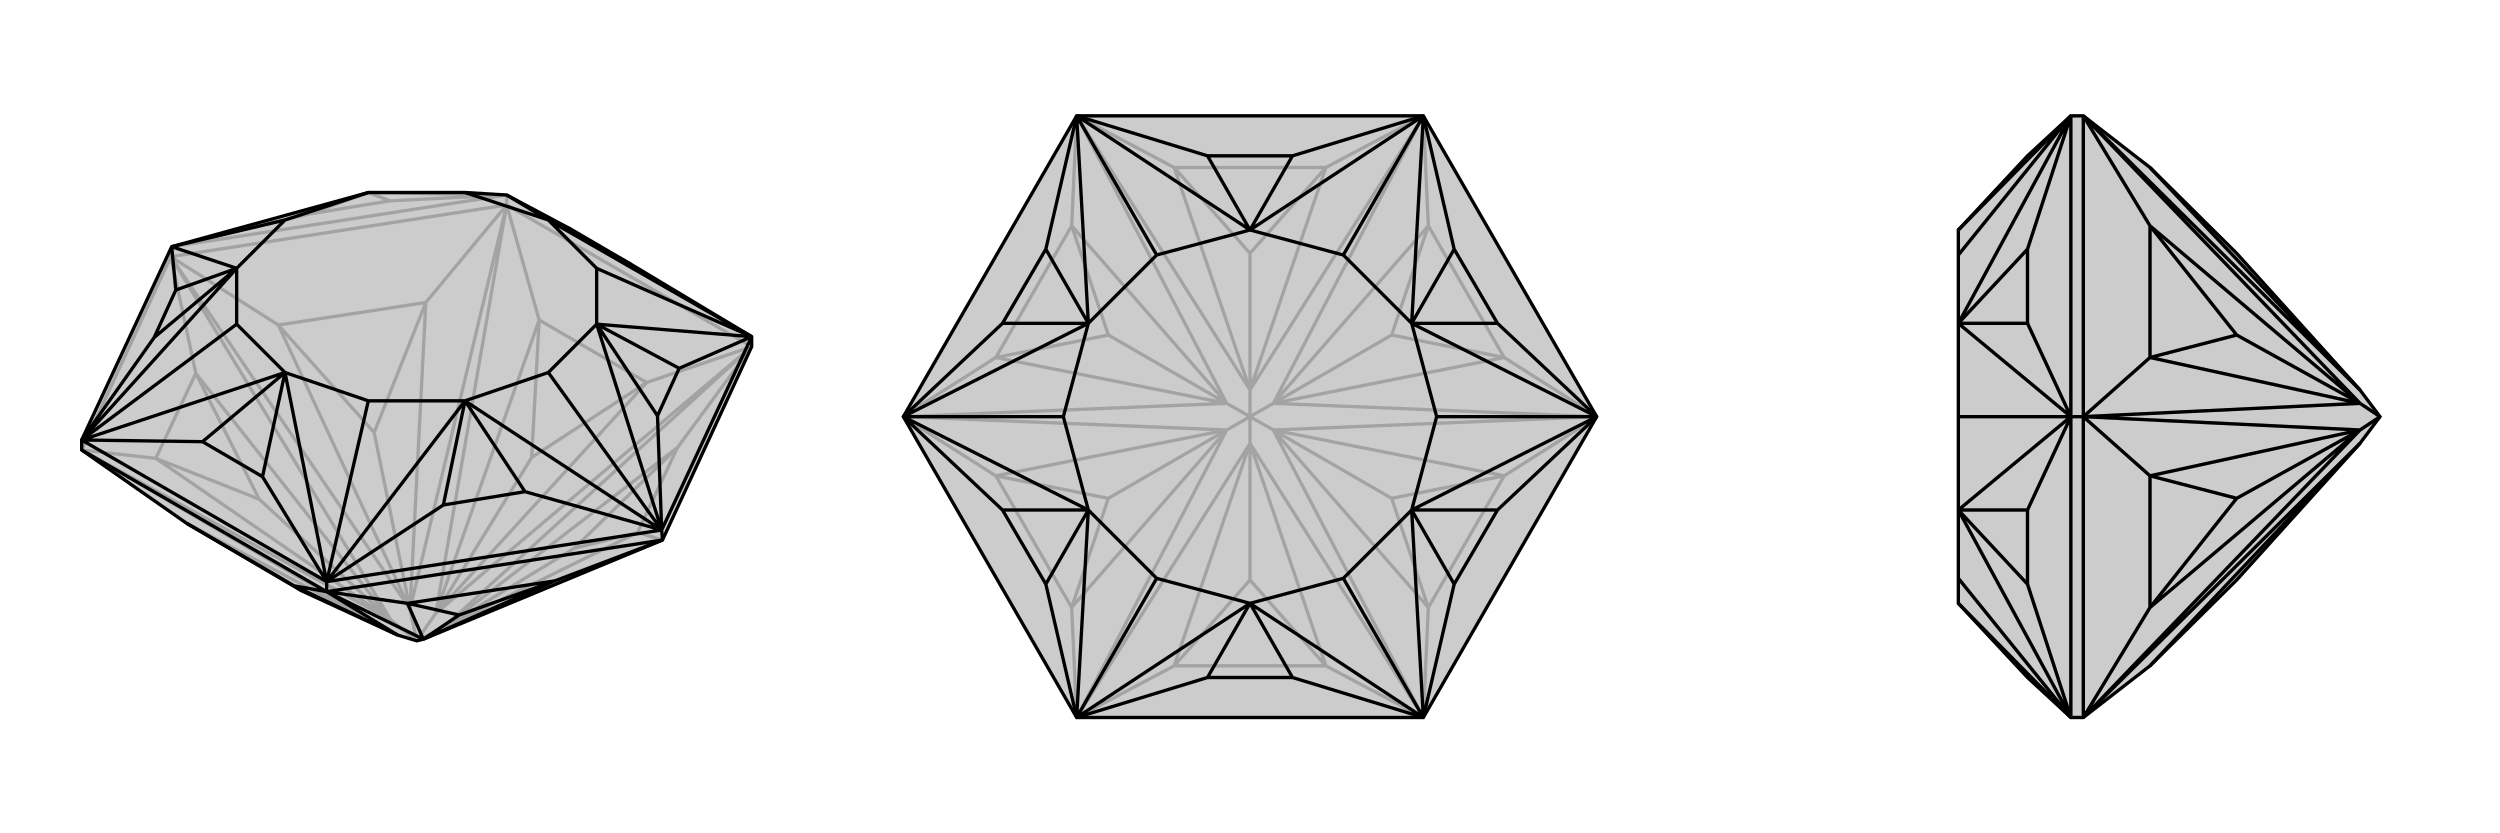
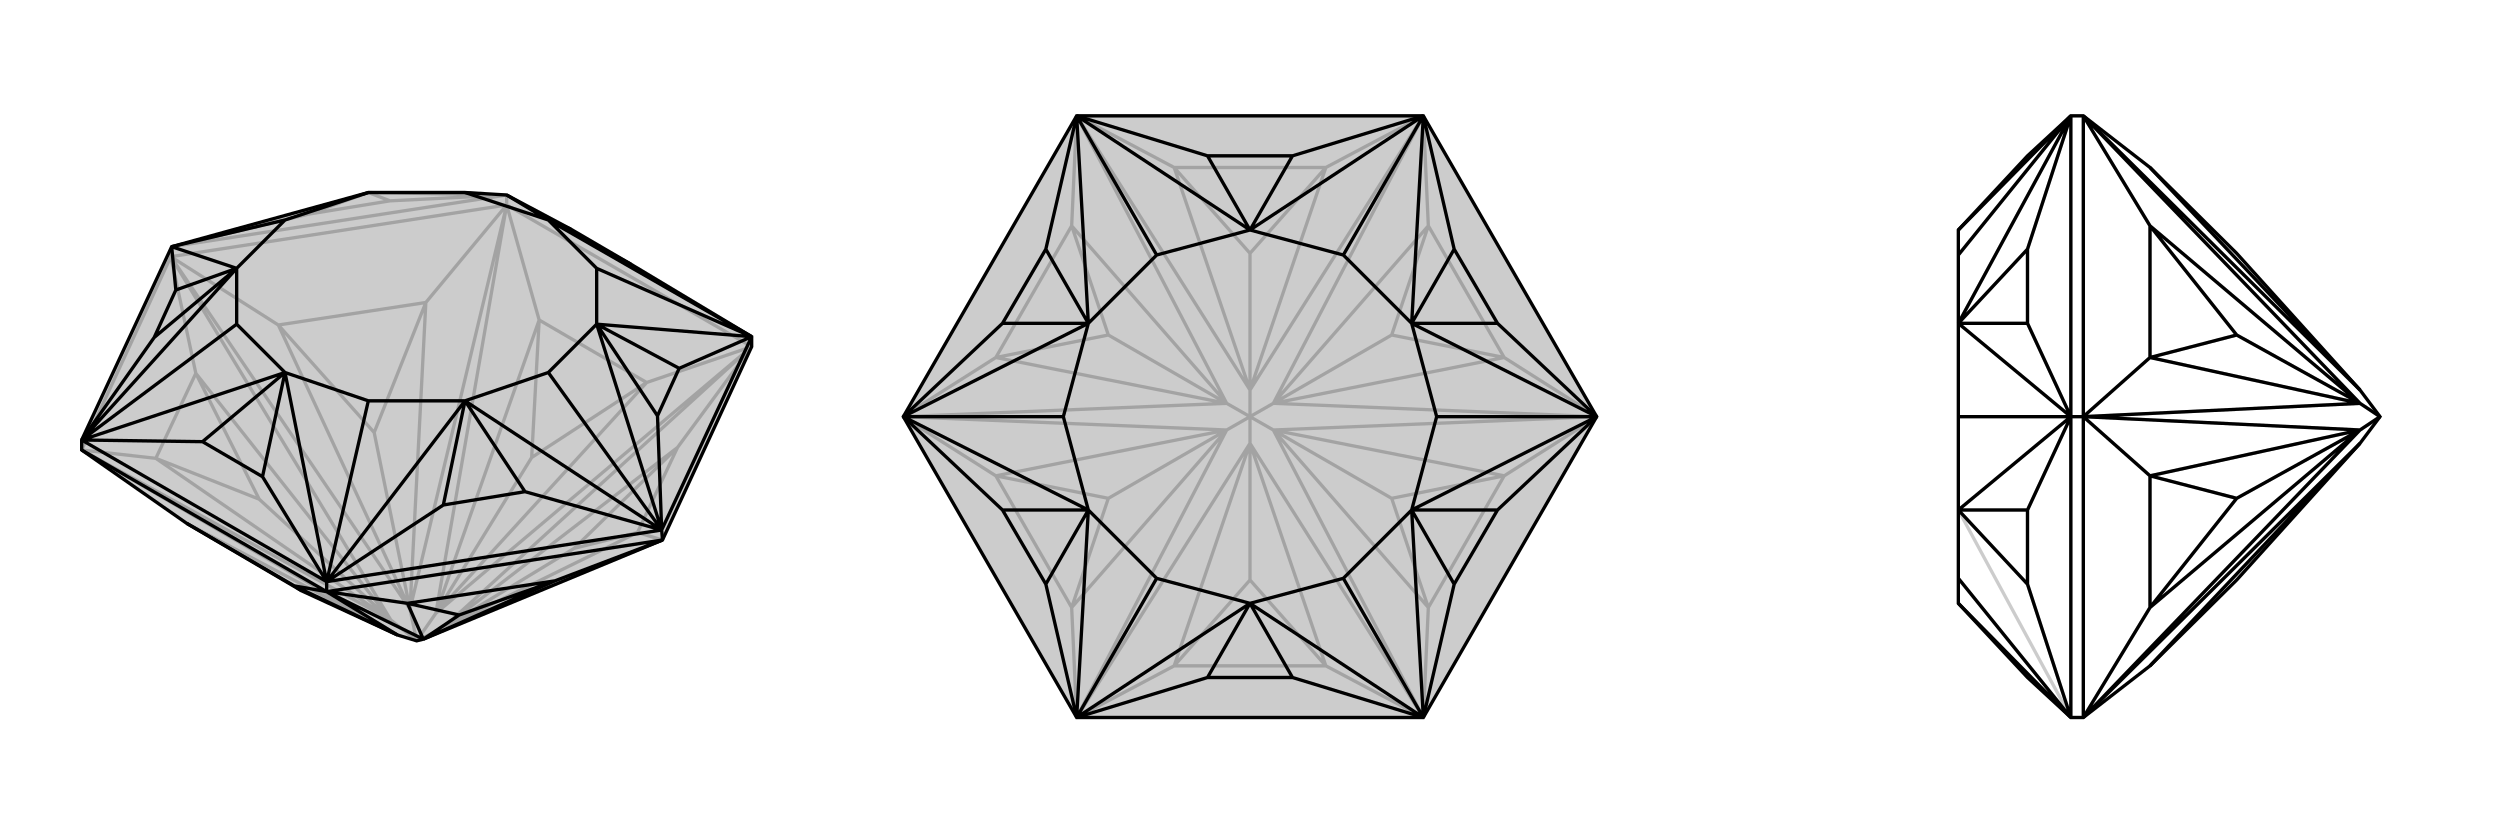
<svg xmlns="http://www.w3.org/2000/svg" viewBox="0 0 3000 1000">
  <g stroke="currentColor" stroke-width="4" fill="none" transform="translate(0 -22)">
    <path fill="currentColor" stroke="none" fill-opacity=".2" d="M902,438L902,426L757,339L685,297L608,256L558,253L442,253L206,318L98,550L98,562L224,650L362,731L477,784L500,791L508,789L795,670z" />
    <path stroke-opacity=".2" d="M608,268L608,256M205,330L206,318M902,438L608,268M608,268L205,330M205,330L98,562M795,670L765,661M902,438L813,559M902,438L776,481M608,268L647,406M608,268L511,385M205,330L334,412M205,330L235,470M98,562L187,572M795,670L531,776M902,438L531,776M902,438L523,758M531,776L500,791M608,268L523,758M608,268L492,753M523,758L500,791M205,330L492,753M205,330L469,766M500,791L492,753M98,562L469,766M98,562L477,784M500,791L469,766M531,776L765,661M531,776L813,559M531,776L689,680M523,758L776,481M523,758L647,406M523,758L638,571M492,753L511,385M492,753L334,412M492,753L449,541M469,766L235,470M469,766L187,572M469,766L311,621M477,784L224,650M765,661L813,559M765,661L689,680M813,559L689,680M776,481L647,406M776,481L638,571M647,406L638,571M511,385L334,412M511,385L449,541M334,412L449,541M235,470L187,572M235,470L311,621M187,572L311,621M902,426L608,256M206,318L608,256M206,318L370,279M608,256L468,263M608,256L442,253M370,279L468,263M370,279L442,253M468,263L442,253" />
    <path d="M902,438L902,426L757,339L685,297L608,256L558,253L442,253L206,318L98,550L98,562L224,650L362,731L477,784L500,791L508,789L795,670z" />
    <path d="M392,732L392,720M795,670L794,658M392,732L98,562M392,732L795,670M392,732L353,725M392,732L489,746M795,670L666,719M392,732L477,784M392,732L508,789M477,784L353,725M508,789L489,746M508,789L666,719M508,789L551,760M353,725L224,650M353,725L362,731M489,746L666,719M489,746L551,760M666,719L551,760M902,426L794,658M794,658L392,720M392,720L98,550M902,426L815,464M794,658L789,521M794,658L630,612M392,720L532,628M392,720L315,594M98,550L243,552M98,550L185,427M206,318L211,370M902,426L658,286M902,426L716,411M902,426L716,344M794,658L716,411M794,658L558,503M794,658L658,469M392,720L558,503M392,720L342,469M392,720L442,503M98,550L342,469M98,550L284,344M98,550L284,411M206,318L284,344M206,318L342,286M608,256L658,286M757,339L658,286M685,297L658,286M815,464L789,521M815,464L716,411M789,521L716,411M630,612L532,628M630,612L558,503M532,628L558,503M315,594L243,552M315,594L342,469M243,552L342,469M185,427L211,370M185,427L284,344M211,370L284,344M658,286L716,344M716,411L716,344M716,411L658,469M558,503L658,469M558,503L442,503M342,469L442,503M342,469L284,411M284,344L284,411M284,344L342,286M442,253L342,286M658,286L558,253" />
  </g>
  <g stroke="currentColor" stroke-width="4" fill="none" transform="translate(1000 0)">
    <path fill="currentColor" stroke="none" fill-opacity=".2" d="M916,500L708,861L292,861L84,500L292,139L708,139z" />
    <path stroke-opacity=".2" d="M708,861L591,799M708,861L714,729M917,500L805,571M917,500L805,429M708,139L714,271M708,139L591,201M292,139L409,201M292,139L286,271M83,500L195,429M83,500L195,571M292,861L286,729M292,861L409,799M708,861L500,532M708,861L528,516M917,500L528,516M917,500L528,484M528,516L500,500M708,139L528,484M708,139L500,468M528,484L500,500M292,139L500,468M292,139L472,484M500,468L500,500M83,500L472,484M83,500L472,516M500,500L472,484M292,861L472,516M292,861L500,532M500,532L500,500M500,500L472,516M500,532L591,799M528,516L714,729M528,516L805,571M528,516L670,598M528,484L805,429M528,484L714,271M528,484L670,402M500,468L591,201M500,468L409,201M500,468L500,304M472,484L286,271M472,484L195,429M472,484L330,402M472,516L195,571M472,516L286,729M472,516L330,598M500,532L409,799M500,532L500,696M591,799L409,799M591,799L500,696M409,799L500,696M714,729L805,571M714,729L670,598M805,571L670,598M805,429L714,271M805,429L670,402M714,271L670,402M591,201L409,201M591,201L500,304M409,201L500,304M286,271L195,429M286,271L330,402M195,429L330,402M195,571L286,729M195,571L330,598M286,729L330,598" />
    <path d="M916,500L708,861L292,861L84,500L292,139L708,139z" />
    <path d="M708,139L551,187M708,139L745,299M916,500L797,388M916,500L797,612M708,861L745,701M708,861L551,813M292,861L449,813M292,861L255,701M84,500L203,612M84,500L203,388M292,139L255,299M292,139L449,187M708,139L500,276M708,139L694,388M708,139L612,306M916,500L694,388M916,500L694,612M916,500L724,500M708,861L694,612M708,861L500,724M708,861L612,694M292,861L500,724M292,861L306,612M292,861L388,694M84,500L306,612M84,500L306,388M84,500L276,500M292,139L306,388M292,139L500,276M292,139L388,306M551,187L449,187M551,187L500,276M449,187L500,276M745,299L797,388M745,299L694,388M797,388L694,388M797,612L745,701M797,612L694,612M745,701L694,612M551,813L449,813M551,813L500,724M449,813L500,724M255,701L203,612M255,701L306,612M203,612L306,612M203,388L255,299M203,388L306,388M255,299L306,388M500,276L612,306M694,388L612,306M694,388L724,500M694,612L724,500M694,612L612,694M500,724L612,694M500,724L388,694M306,612L388,694M306,612L276,500M306,388L276,500M306,388L388,306M500,276L388,306" />
  </g>
  <g stroke="currentColor" stroke-width="4" fill="none" transform="translate(2000 0)">
-     <path fill="currentColor" stroke="none" fill-opacity=".2" d="M580,799L684,696L832,532L856,500L832,468L684,304L580,201L500,139L485,139L433,187L350,276L350,306L350,388L350,500L350,612L350,694L350,724L433,813L485,861L500,861z" />
    <path stroke-opacity=".2" d="M500,500L485,500M500,139L500,500M500,500L500,861M500,139L580,271M500,500L580,429M500,500L580,571M500,861L580,729M500,139L832,468M500,139L832,484M500,500L832,484M500,500L832,516M856,500L832,484M500,861L832,516M500,861L832,532M856,500L832,516M832,468L580,201M832,484L580,271M832,484L580,429M832,484L684,402M832,516L580,571M832,516L580,729M832,516L684,598M832,532L580,799M580,271L580,429M580,271L684,402M580,429L684,402M580,571L580,729M580,571L684,598M580,729L684,598M485,861L485,500M485,500L485,139M485,861L433,701M485,500L433,612M485,500L433,388M485,139L433,299M485,861L350,724M485,861L350,612M485,861L350,694M485,500L350,612M485,500L350,388M485,500L350,500M485,139L350,388M485,139L350,276M485,139L350,306M433,701L433,612M433,701L350,612M433,612L350,612M433,388L433,299M433,388L350,388M433,299L350,388" />
    <path d="M580,799L684,696L832,532L856,500L832,468L684,304L580,201L500,139L485,139L433,187L350,276L350,306L350,388L350,500L350,612L350,694L350,724L433,813L485,861L500,861z" />
-     <path d="M500,500L485,500M500,861L500,500M500,500L500,139M500,861L580,729M500,500L580,571M500,500L580,429M500,139L580,271M500,861L832,532M500,861L832,516M500,500L832,516M500,500L832,484M832,516L856,500M500,139L832,484M500,139L832,468M832,484L856,500M832,532L580,799M832,516L580,729M832,516L580,571M832,516L684,598M832,484L580,429M832,484L580,271M832,484L684,402M832,468L580,201M580,729L580,571M580,729L684,598M580,571L684,598M580,429L580,271M580,429L684,402M580,271L684,402M485,139L485,500M485,500L485,861M485,139L433,299M485,500L433,388M485,500L433,612M485,861L433,701M485,139L350,276M485,139L350,388M485,139L350,306M485,500L350,388M485,500L350,612M485,500L350,500M485,861L350,612M485,861L350,724M485,861L350,694M433,299L433,388M433,299L350,388M433,388L350,388M433,612L433,701M433,612L350,612M433,701L350,612" />
+     <path d="M500,500L485,500M500,861L500,500M500,500L500,139M500,861L580,729M500,500L580,571M500,500L580,429M500,139L580,271M500,861L832,532M500,861L832,516M500,500L832,516M500,500L832,484M832,516L856,500M500,139L832,484M500,139L832,468M832,484L856,500M832,532L580,799M832,516L580,729M832,516L580,571M832,516L684,598M832,484L580,429M832,484L580,271M832,484L684,402M832,468L580,201M580,729L580,571M580,729L684,598M580,571L684,598M580,429L580,271M580,429L684,402M580,271L684,402M485,139L485,500M485,500L485,861M485,139L433,299M485,500L433,388M485,500L433,612M485,861L433,701M485,139L350,276M485,139L350,388M485,139L350,306M485,500L350,388M485,500L350,612M485,500L350,500M485,861M485,861L350,724M485,861L350,694M433,299L433,388M433,299L350,388M433,388L350,388M433,612L433,701M433,612L350,612M433,701L350,612" />
  </g>
</svg>